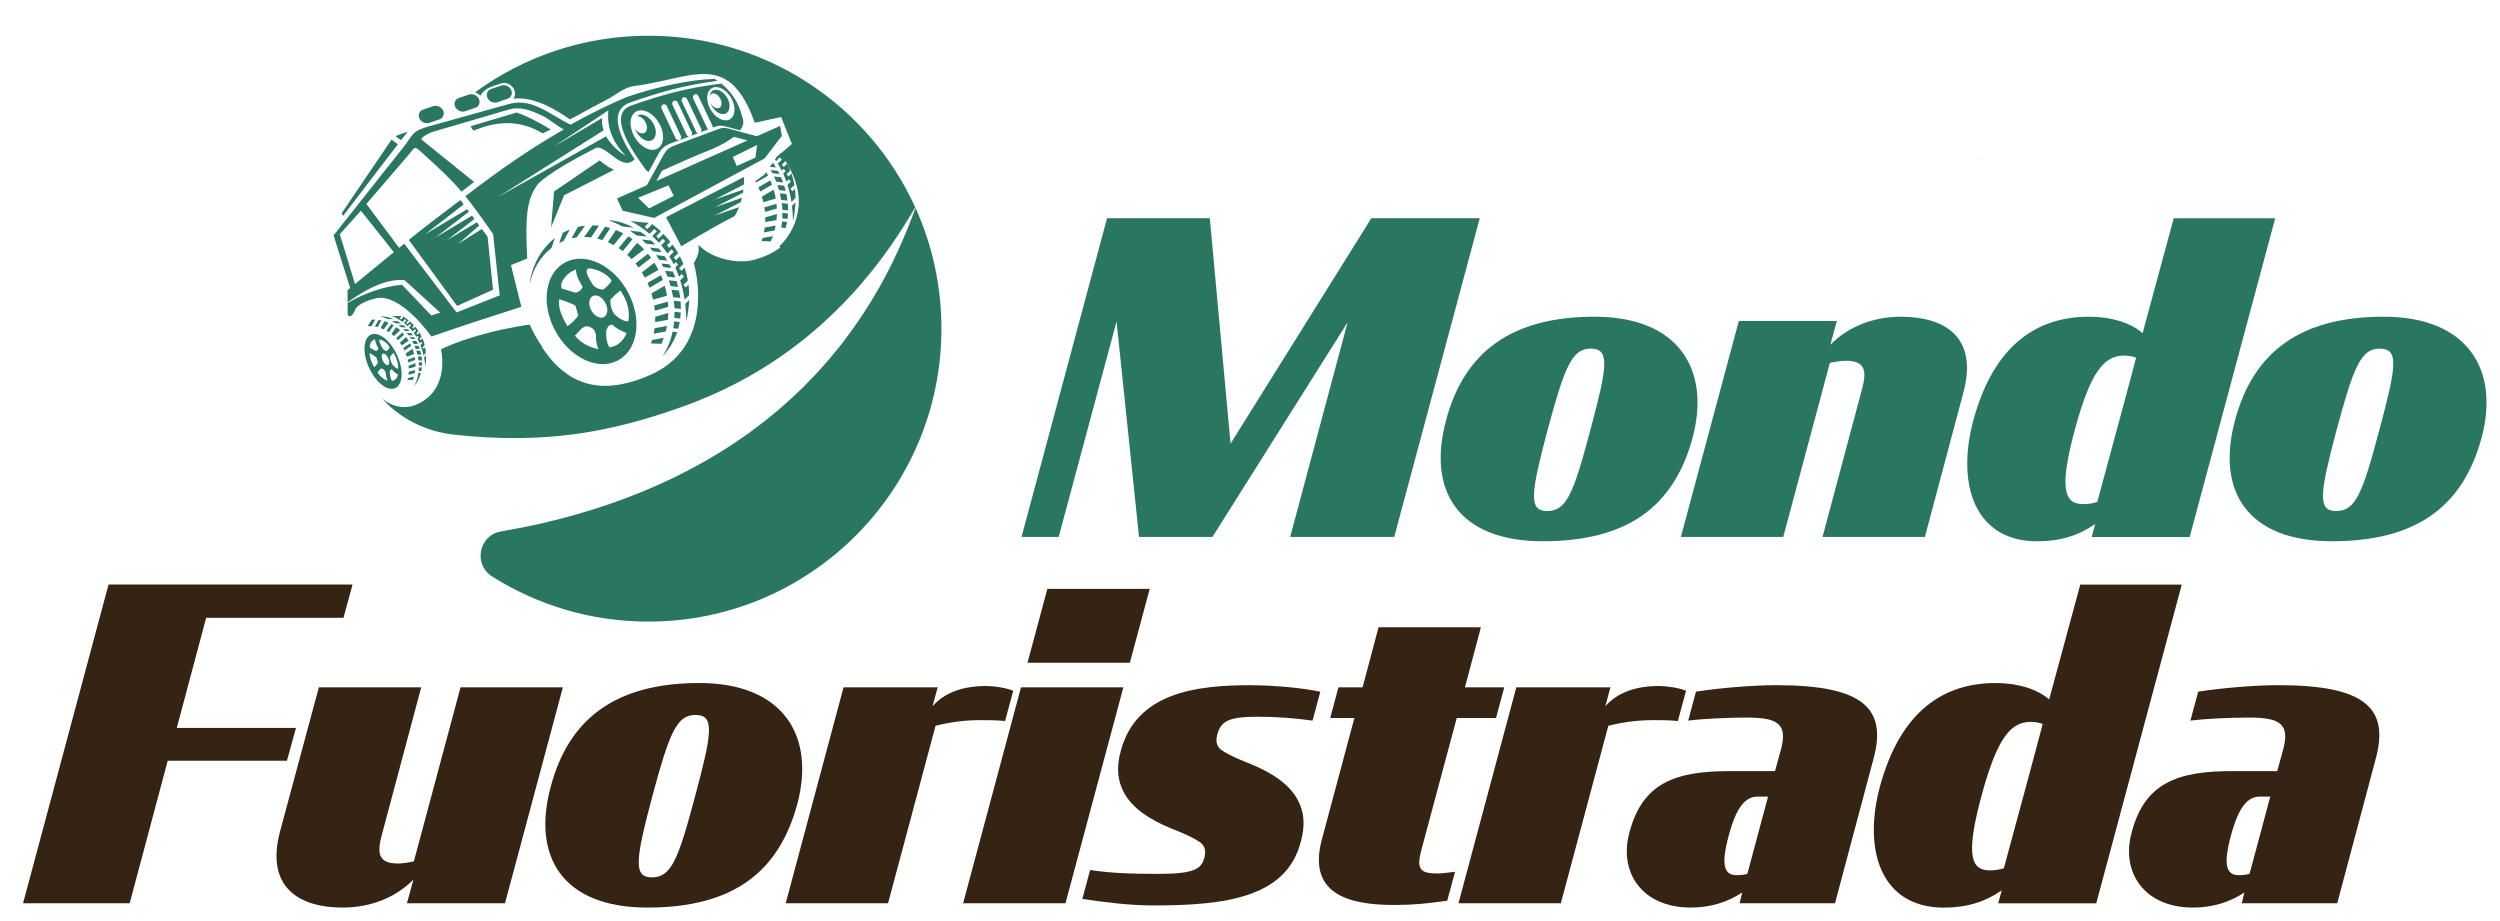
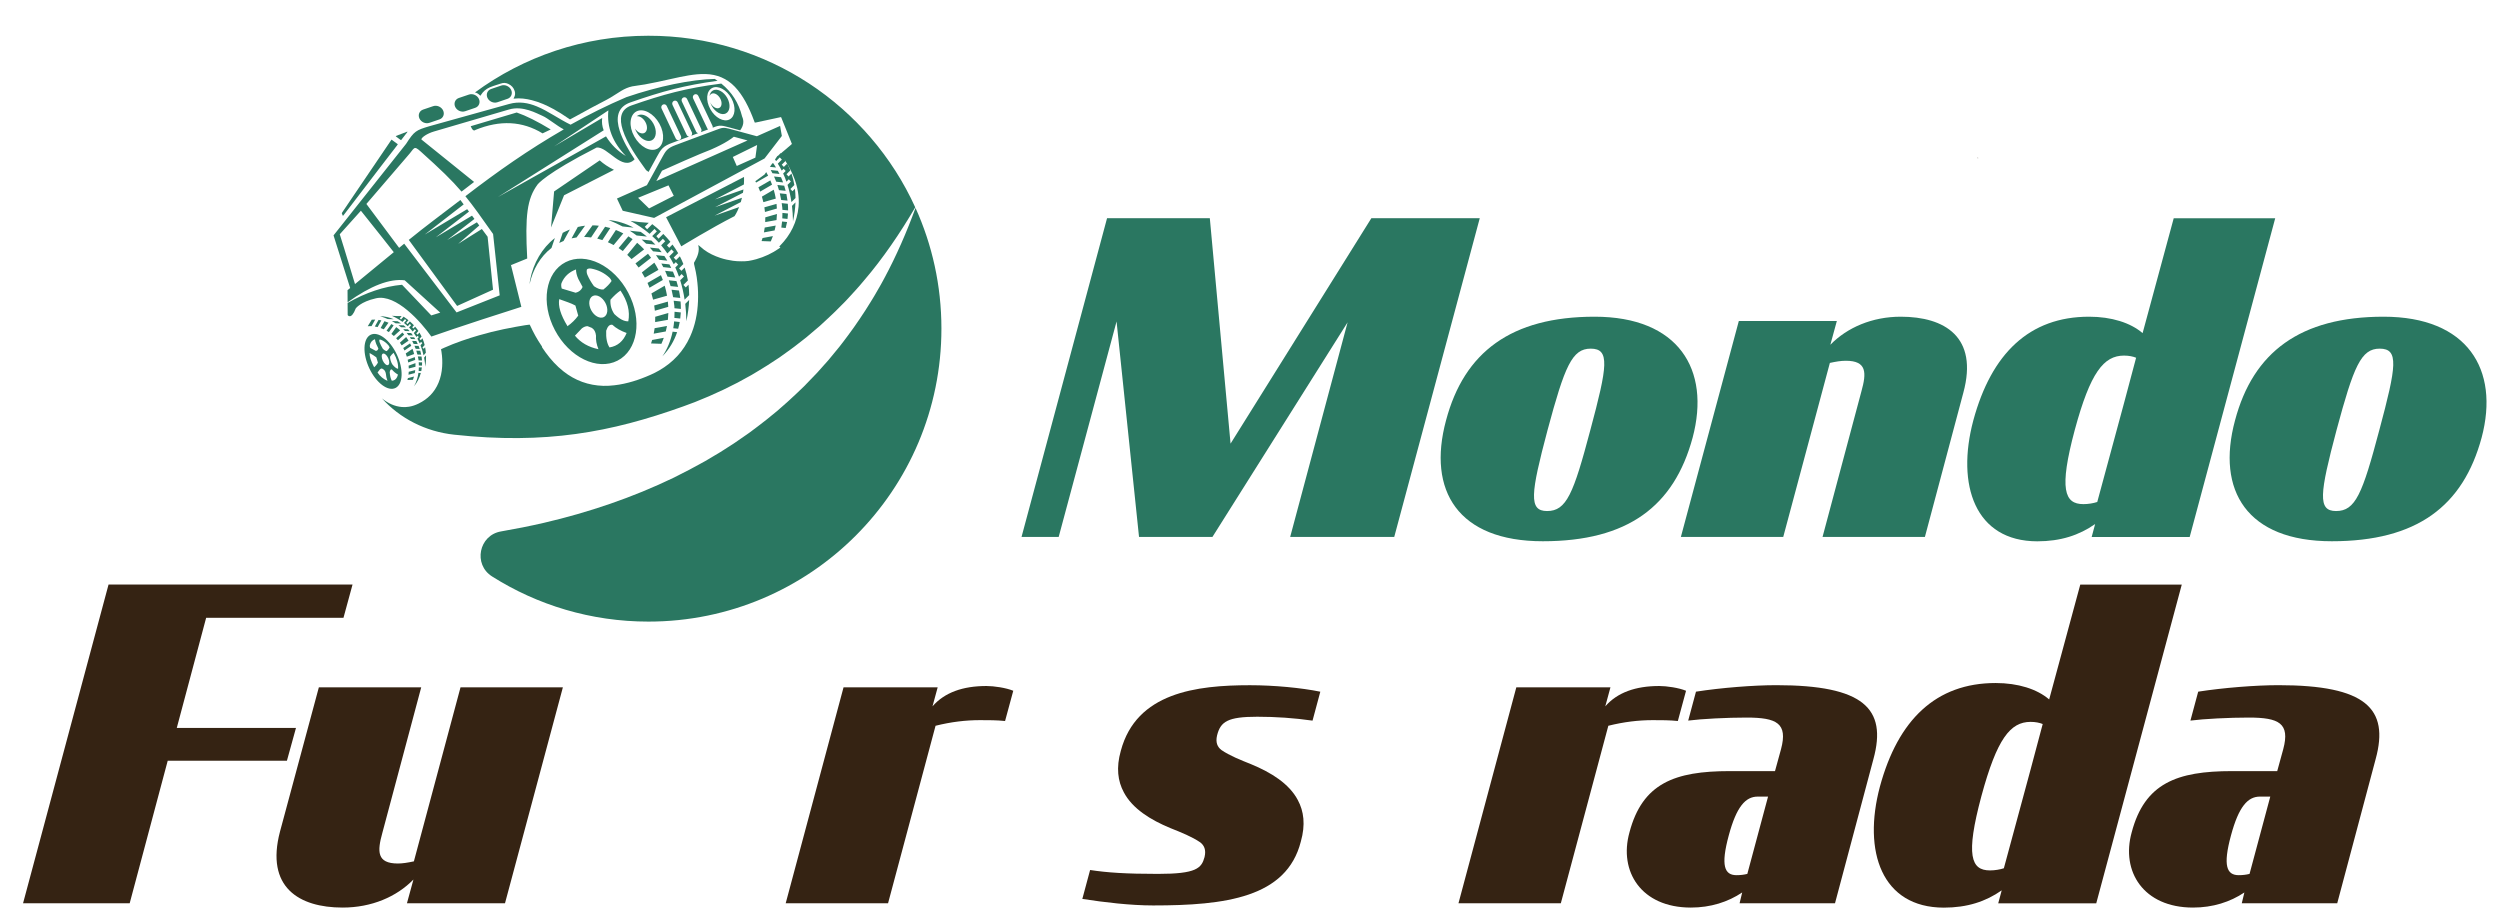
<svg xmlns="http://www.w3.org/2000/svg" xmlns:xlink="http://www.w3.org/1999/xlink" version="1.1" id="Layer_1" x="0px" y="0px" viewBox="0 0 720 265.19" style="enable-background:new 0 0 720 265.19;" xml:space="preserve">
  <style type="text/css">
	.st0{fill-rule:evenodd;clip-rule:evenodd;fill:#2A7761;}
	.st1{clip-path:url(#SVGID_00000155112102577785352010000001902184130700757640_);fill-rule:evenodd;clip-rule:evenodd;}
	.st2{fill-rule:evenodd;clip-rule:evenodd;fill:#FFFFFF;}
	.st3{fill-rule:evenodd;clip-rule:evenodd;}
	.st4{fill:#FFFFFF;}
	.st5{fill-rule:evenodd;clip-rule:evenodd;fill:#524898;}
	.st6{fill-rule:evenodd;clip-rule:evenodd;fill:#222037;}
	.st7{fill:#322314;}
	
		.st8{clip-path:url(#SVGID_00000163069856311007776920000003691979795995851168_);fill-rule:evenodd;clip-rule:evenodd;fill:#FFFFFF;}
	.st9{fill-rule:evenodd;clip-rule:evenodd;fill:#040506;}
	
		.st10{clip-path:url(#SVGID_00000155129183685306238270000015685053983139548602_);fill-rule:evenodd;clip-rule:evenodd;fill:#FFFFFF;}
	
		.st11{clip-path:url(#SVGID_00000173841698481754311690000004383246340368930234_);fill-rule:evenodd;clip-rule:evenodd;fill:#FFFFFF;}
	
		.st12{clip-path:url(#SVGID_00000013160688907519284360000001508484226596323473_);fill-rule:evenodd;clip-rule:evenodd;fill:#FFFFFF;}
	
		.st13{clip-path:url(#SVGID_00000013895966084167054640000009655419515735314102_);fill-rule:evenodd;clip-rule:evenodd;fill:#FFFFFF;}
	
		.st14{clip-path:url(#SVGID_00000050620704144452748660000000048624397443245972_);fill-rule:evenodd;clip-rule:evenodd;fill:#FFFFFF;}
	.st15{fill-rule:evenodd;clip-rule:evenodd;fill:#482D1E;}
	
		.st16{clip-path:url(#SVGID_00000018927564144903340370000010006416805597396874_);fill-rule:evenodd;clip-rule:evenodd;fill:#FFFFFF;}
	.st17{fill:#2A7761;}
	.st18{fill:#352313;}
	.st19{fill:#2B1D11;}
	
		.st20{clip-path:url(#SVGID_00000143598915266313973300000005250516413686929053_);fill-rule:evenodd;clip-rule:evenodd;fill:#FFFFFF;}
</style>
  <g>
    <path class="st0" d="M271.13,94.63c0,46.61-37.78,84.39-84.39,84.39c-16.56,0-32-4.77-45.03-13.01   c-5.48-3.46-3.81-11.87,2.58-12.96c4.13-0.71,8.25-1.53,12.34-2.47c12.88-3,25.54-7.28,37.45-13.03c2.84-1.4,6.22-3.17,8.99-4.74   c1.34-0.81,3.03-1.77,4.36-2.59c1.23-0.8,3.05-1.92,4.26-2.74c1.37-0.96,2.79-1.92,4.15-2.88c1.08-0.81,3.82-2.84,4.81-3.66   c0.78-0.64,2.34-1.9,3.12-2.54c0.75-0.66,2.26-1.98,3.02-2.65c1.24-1.08,3.52-3.29,4.74-4.45c1.18-1.23,2.64-2.7,3.8-3.94   c0.95-1.06,2.36-2.65,3.3-3.7c0.51-0.59,2.56-3.15,3.14-3.82c0.74-0.9,1.66-2.19,2.39-3.14c1.08-1.39,2.42-3.36,3.41-4.81   c0.83-1.15,2.39-3.66,3.18-4.93c0.71-1.09,1.34-2.23,1.99-3.35c0.53-0.95,1.44-2.44,1.9-3.39c3.5-6.5,6.52-13.43,9.03-20.34   C268.46,70.47,271.13,82.24,271.13,94.63z" />
    <g>
      <defs>
        <path id="SVGID_00000176748227046346449590000003786844030202566578_" d="M235.73,53.79l-3.39,7.96     c-3.41,8.02-11.2,13.31-19.92,13.52l-12.5,0.29c0,0,7.01,23.68-12.54,32.24c-12.42,5.44-25.53,5.68-34.71-14.5     c-15.96,2.26-25.6,7.12-25.6,7.12s2.85,11.63-6.94,15.88c-7.3,3.17-14.02-3.84-16.53-12.09c-2.53-8.31-13.53-25.89-13.53-25.89     l1.43-28.48l25.19-25.1l58.15-19.76l46.91,10.66l8.1,26l-2.4,2.36L235.73,53.79z" />
      </defs>
      <clipPath id="SVGID_00000032619865806433369910000005106644218969262771_">
        <use xlink:href="#SVGID_00000176748227046346449590000003786844030202566578_" style="overflow:visible;" />
      </clipPath>
    </g>
    <path class="st0" d="M168.5,65c-0.7,0.08-1.4,0.2-2.09,0.37l-1.8,3.28c0.48-0.11,0.96-0.2,1.44-0.27L168.5,65z M172.47,65.01   c-0.61-0.07-1.22-0.11-1.83-0.11l-2.42,3.35c0.67,0,1.34,0.05,2.01,0.14L172.47,65.01z M175.76,65.68   c-0.49-0.15-0.99-0.27-1.49-0.38L172,68.71c0.5,0.12,0.99,0.26,1.48,0.43L175.76,65.68z M179.51,67.22   c-0.7-0.37-1.41-0.69-2.13-0.98l-2.31,3.52c0.56,0.24,1.11,0.52,1.65,0.82L179.51,67.22z M182.19,68.88   c-0.4-0.29-0.8-0.56-1.21-0.82l-2.82,3.39c0.41,0.27,0.81,0.56,1.2,0.86L182.19,68.88z M185.51,71.82   c-0.64-0.68-1.31-1.32-2.01-1.9l-2.86,3.48c0.43,0.39,0.85,0.8,1.25,1.22L185.51,71.82z M187.51,74.24   c-0.29-0.4-0.58-0.78-0.89-1.16l-3.61,2.79c0.31,0.38,0.61,0.77,0.91,1.18L187.51,74.24z M189.63,77.72   c-0.36-0.72-0.76-1.41-1.18-2.07l-3.6,2.81c0.31,0.49,0.6,0.99,0.87,1.51L189.63,77.72z M190.9,80.63   c-0.17-0.46-0.35-0.92-0.55-1.38l-3.87,2.23c0.21,0.46,0.4,0.93,0.58,1.39L190.9,80.63z M192.11,85.16   c-0.17-0.96-0.39-1.92-0.67-2.88l-3.83,2.23c0.18,0.6,0.34,1.19,0.48,1.79L192.11,85.16z M192.46,88.37c-0.02-0.5-0.06-1-0.11-1.51   l-3.94,1.12c0.08,0.5,0.14,1.01,0.19,1.51L192.46,88.37z M192.35,92.11c0.07-0.65,0.11-1.31,0.13-1.97l-3.78,1.09   c0.01,0.52,0,1.03-0.02,1.53L192.35,92.11z M191.74,95.46c0.13-0.52,0.25-1.04,0.35-1.58l-3.56,0.64   c-0.07,0.53-0.15,1.06-0.26,1.58L191.74,95.46z M190.48,99.02c0.25-0.56,0.49-1.14,0.69-1.73l-3.35,0.62   c-0.1,0.34-0.21,0.67-0.32,1L190.48,99.02z M159.8,68.56c-3.71,2.89-6.17,7.19-7.13,12.03c-0.07,0.42-0.12,0.85-0.16,1.27   c0.93-4.23,3.09-7.95,6.32-10.45L159.8,68.56z M193.71,95.52c-0.56,2.67-1.54,5.04-2.95,7.11c2-2.06,3.39-4.43,4.25-6.97   L193.71,95.52z M194.15,92.56c-0.06,0.67-0.14,1.33-0.25,1.97l1.41,0.15c0.18-0.64,0.33-1.29,0.45-1.94L194.15,92.56z    M194.27,89.79c0,0.6-0.01,1.19-0.05,1.77l1.69,0.18c0.08-0.58,0.13-1.17,0.16-1.76L194.27,89.79z M194.02,86.61   c0.08,0.51,0.14,1.03,0.2,1.56c0.01,0.2,0.02,0.4,0.02,0.6l1.85,0.2c0-0.72-0.02-1.43-0.09-2.15L194.02,86.61z M193.41,83.44   c0.17,0.7,0.32,1.42,0.45,2.15l2.05,0.22c-0.09-0.71-0.21-1.43-0.36-2.14L193.41,83.44z M192.62,80.73   c0.19,0.55,0.36,1.1,0.51,1.67l2.17,0.23c-0.14-0.56-0.3-1.12-0.48-1.67L192.62,80.73z M191.54,77.99   c0.25,0.55,0.49,1.11,0.71,1.69l2.23,0.24c-0.21-0.57-0.43-1.13-0.67-1.69L191.54,77.99z M190.47,75.9   c0.19,0.34,0.38,0.68,0.55,1.03l2.29,0.24c-0.17-0.35-0.34-0.69-0.52-1.03L190.47,75.9z M188.92,73.48   c0.32,0.44,0.62,0.89,0.91,1.34l2.35,0.25c-0.27-0.45-0.55-0.9-0.84-1.34L188.92,73.48z M187.16,71.3   c0.32,0.35,0.62,0.71,0.92,1.08l2.48,0.26c-0.27-0.36-0.55-0.72-0.83-1.07L187.16,71.3z M184.79,68.98c0.45,0.39,0.88,0.79,1.3,1.2   l2.67,0.28c-0.38-0.41-0.76-0.8-1.16-1.18L184.79,68.98z M181.38,66.45c0.68,0.44,1.34,0.89,1.97,1.37l2.96,0.31   c-0.58-0.48-1.18-0.93-1.79-1.35L181.38,66.45z M175.23,63.36c1.43,0.56,2.78,1.18,4.05,1.86l3.21,0.34   C180.24,64.37,177.81,63.6,175.23,63.36z M197.35,87.51c0.19,1.6,0.3,3.27,0.32,5c0.46-2.12,0.73-4.16,0.81-6.13L197.35,87.51z    M186.84,64.17c-1.76-0.1-3.52-0.28-5.27-0.55c2.03,1.09,3.87,2.33,5.52,3.72l1.41-1.41l0.67,0.72l-1.34,1.34   c0.68,0.61,1.32,1.25,1.93,1.92l1.15-1.15l0.67,0.72l-1.17,1.17c0.64,0.75,1.24,1.53,1.79,2.35l1.19-1.19l0.67,0.72l-1.31,1.31   c0.46,0.73,0.88,1.48,1.28,2.26l0.6-0.6l0.67,0.72l-0.82,0.82c0.39,0.85,0.75,1.73,1.07,2.64l0.76-0.76l0.67,0.72l-1.09,1.08   c0.56,1.76,0.98,3.62,1.27,5.58l1.32-1.31c-0.01-1.02-0.07-2.02-0.19-3l-0.8,0.79l-0.67-0.72l1.29-1.29   c-0.22-1.28-0.53-2.51-0.93-3.71l-0.94,0.94l-0.67-0.72l1.24-1.24c-0.3-0.76-0.63-1.5-1.01-2.23l-1.1,1.09l-0.67-0.72l1.28-1.27   c-0.49-0.85-1.03-1.68-1.63-2.48l-0.94,0.94l-0.67-0.72l1.01-1c-0.63-0.78-1.31-1.54-2.05-2.28l-1.37,1.36L189.02,68l1.33-1.33   c-0.78-0.73-1.61-1.44-2.5-2.12l-1.48,1.48l-0.67-0.72L186.84,64.17z M108.06,92.05c-0.33-0.01-0.65-0.01-0.98,0.01l-1.16,1.88   c0.36-0.03,0.72-0.03,1.08-0.01L108.06,92.05z M109.83,92.27c-0.27-0.06-0.54-0.1-0.8-0.14l-1.08,1.9c0.27,0.04,0.54,0.1,0.8,0.17   L109.83,92.27z M111.89,92.94c-0.38-0.17-0.77-0.31-1.17-0.43l-1.1,1.96c0.31,0.11,0.61,0.23,0.91,0.37L111.89,92.94z    M113.37,93.72c-0.22-0.14-0.45-0.27-0.67-0.39l-1.37,1.91c0.23,0.13,0.45,0.26,0.67,0.41L113.37,93.72z M115.25,95.14   c-0.37-0.34-0.75-0.65-1.14-0.93l-1.39,1.96c0.24,0.19,0.48,0.39,0.71,0.6L115.25,95.14z M116.41,96.35   c-0.17-0.2-0.34-0.39-0.52-0.58l-1.81,1.63c0.18,0.19,0.36,0.38,0.53,0.59L116.41,96.35z M117.67,98.11   c-0.22-0.37-0.46-0.72-0.7-1.05l-1.8,1.64c0.18,0.25,0.35,0.5,0.52,0.77L117.67,98.11z M118.45,99.6   c-0.11-0.24-0.22-0.48-0.35-0.71l-1.97,1.34c0.13,0.24,0.25,0.48,0.36,0.72L118.45,99.6z M119.27,101.96   c-0.13-0.5-0.28-1.01-0.47-1.5l-1.95,1.34c0.12,0.31,0.23,0.62,0.32,0.93L119.27,101.96z M119.58,103.65   c-0.03-0.27-0.07-0.53-0.12-0.8l-2.05,0.75c0.06,0.26,0.11,0.53,0.16,0.79L119.58,103.65z M119.66,105.63   c0.01-0.35,0.01-0.7-0.01-1.05l-1.97,0.73c0.02,0.27,0.04,0.55,0.05,0.82L119.66,105.63z M119.46,107.44   c0.05-0.28,0.09-0.56,0.13-0.85l-1.87,0.48c-0.02,0.29-0.04,0.57-0.08,0.85L119.46,107.44z M118.93,109.38   c0.11-0.31,0.21-0.62,0.3-0.94l-1.76,0.46c-0.04,0.18-0.08,0.36-0.13,0.54L118.93,109.38z M120.51,107.39   c-0.2,1.44-0.63,2.74-1.3,3.89c0.98-1.17,1.63-2.49,1.99-3.87L120.51,107.39z M120.63,105.8c-0.01,0.36-0.03,0.71-0.06,1.05   l0.76,0.02c0.07-0.35,0.13-0.7,0.16-1.05L120.63,105.8z M120.59,104.33c0.02,0.32,0.04,0.63,0.04,0.94l0.91,0.03   c0.02-0.31,0.02-0.62,0.02-0.94L120.59,104.33z M120.34,102.65c0.06,0.27,0.12,0.54,0.17,0.82c0.01,0.11,0.02,0.21,0.04,0.32   l0.99,0.03c-0.03-0.38-0.07-0.76-0.13-1.14L120.34,102.65z M119.89,100.99c0.12,0.36,0.22,0.74,0.32,1.12l1.1,0.03   c-0.07-0.38-0.17-0.75-0.27-1.12L119.89,100.99z M119.37,99.59c0.12,0.28,0.23,0.57,0.34,0.87l1.16,0.03   c-0.1-0.29-0.2-0.58-0.32-0.87L119.37,99.59z M118.69,98.18c0.15,0.28,0.3,0.57,0.44,0.87l1.19,0.04   c-0.13-0.29-0.27-0.58-0.42-0.87L118.69,98.18z M118.04,97.11c0.11,0.17,0.23,0.35,0.33,0.52l1.22,0.04   c-0.1-0.18-0.21-0.35-0.32-0.52L118.04,97.11z M117.12,95.88c0.18,0.22,0.36,0.45,0.53,0.68l1.26,0.04   c-0.16-0.23-0.33-0.46-0.5-0.68L117.12,95.88z M116.11,94.8c0.18,0.17,0.36,0.35,0.53,0.53l1.33,0.04   c-0.16-0.18-0.32-0.36-0.48-0.53L116.11,94.8z M114.76,93.66c0.25,0.19,0.5,0.38,0.74,0.58l1.43,0.04c-0.22-0.2-0.44-0.4-0.66-0.58   L114.76,93.66z M112.85,92.46c0.38,0.2,0.75,0.42,1.1,0.65l1.58,0.05c-0.33-0.23-0.66-0.45-1-0.64L112.85,92.46z M109.46,91.06   c0.78,0.24,1.52,0.52,2.23,0.83l1.72,0.05C112.17,91.4,110.84,91.09,109.46,91.06z M122.14,102.99c0.16,0.84,0.28,1.72,0.36,2.64   c0.17-1.14,0.23-2.24,0.2-3.29L122.14,102.99z M115.67,91.03c-0.94,0.02-1.88-0.01-2.82-0.08c1.12,0.5,2.15,1.08,3.08,1.75l0.7-0.8   l0.38,0.35l-0.66,0.76c0.38,0.3,0.75,0.61,1.1,0.94l0.57-0.66l0.38,0.35l-0.58,0.67c0.37,0.37,0.72,0.76,1.04,1.17l0.59-0.68   l0.38,0.35l-0.65,0.75c0.27,0.37,0.53,0.75,0.76,1.15l0.3-0.34l0.38,0.35l-0.41,0.47c0.24,0.44,0.47,0.89,0.67,1.36l0.38-0.43   l0.38,0.35l-0.54,0.62c0.36,0.91,0.66,1.88,0.89,2.91l0.65-0.75c-0.04-0.54-0.11-1.07-0.21-1.59l-0.39,0.45l-0.38-0.35l0.64-0.74   c-0.16-0.67-0.37-1.31-0.64-1.93l-0.47,0.54l-0.38-0.35l0.61-0.71c-0.19-0.39-0.39-0.77-0.62-1.14l-0.54,0.62l-0.38-0.35l0.63-0.73   c-0.29-0.43-0.61-0.85-0.96-1.25l-0.46,0.54l-0.38-0.35l0.5-0.57c-0.36-0.39-0.75-0.76-1.17-1.13l-0.68,0.78l-0.38-0.35l0.66-0.76   c-0.44-0.36-0.91-0.7-1.41-1.03l-0.73,0.84l-0.38-0.35L115.67,91.03z M221.22,50.59c-0.18-0.35-0.36-0.69-0.55-1.02l-0.48,0.69   l-2.65,1.93c0.07,0.13,0.14,0.26,0.21,0.39L221.22,50.59z M222.35,53.18c-0.15-0.41-0.31-0.82-0.49-1.23l-3.44,1.99   c0.18,0.41,0.36,0.82,0.51,1.24L222.35,53.18z M223.43,57.2c-0.15-0.86-0.35-1.71-0.6-2.56l-3.4,1.99c0.16,0.53,0.3,1.06,0.42,1.59   L223.43,57.2z M223.74,60.06c-0.02-0.45-0.05-0.89-0.1-1.34l-3.5,0.99c0.07,0.45,0.12,0.9,0.17,1.34L223.74,60.06z M223.64,63.38   c0.06-0.58,0.1-1.16,0.12-1.75l-3.36,0.97c0.01,0.46,0,0.91-0.02,1.36L223.64,63.38z M223.09,66.36c0.12-0.46,0.22-0.93,0.31-1.4   l-3.16,0.57c-0.06,0.47-0.14,0.94-0.23,1.4L223.09,66.36z M221.98,69.53c0.23-0.5,0.43-1.01,0.62-1.53l-2.98,0.55   c-0.09,0.3-0.18,0.59-0.29,0.88L221.98,69.53z M225.24,63.79c-0.05,0.6-0.13,1.18-0.22,1.75l1.26,0.13   c0.16-0.57,0.29-1.15,0.4-1.73L225.24,63.79z M225.34,61.32c0,0.53-0.01,1.06-0.04,1.57l1.5,0.16c0.07-0.52,0.11-1.04,0.14-1.56   L225.34,61.32z M225.13,58.5c0.07,0.46,0.13,0.92,0.18,1.39c0.01,0.18,0.02,0.36,0.02,0.54l1.64,0.17c0-0.64-0.02-1.27-0.08-1.91   L225.13,58.5z M224.58,55.68c0.15,0.62,0.28,1.26,0.4,1.91l1.82,0.19c-0.08-0.63-0.19-1.27-0.32-1.9L224.58,55.68z M223.88,53.27   c0.16,0.49,0.32,0.98,0.46,1.49l1.93,0.2c-0.13-0.5-0.27-0.99-0.42-1.48L223.88,53.27z M222.92,50.83c0.22,0.49,0.43,0.99,0.63,1.5   l1.98,0.21c-0.18-0.51-0.38-1.01-0.6-1.5L222.92,50.83z M221.97,48.97c0.17,0.3,0.33,0.61,0.49,0.92l2.03,0.21   c-0.15-0.31-0.3-0.61-0.47-0.91L221.97,48.97z M221.73,48.05l1.76,0.19c-0.24-0.4-0.49-0.8-0.75-1.19l-0.29-0.03L221.73,48.05z    M228.09,59.29c0.17,1.42,0.26,2.91,0.29,4.44c0.41-1.88,0.65-3.7,0.72-5.45L228.09,59.29z M223.2,45.93   c0.11,0.15,0.21,0.3,0.32,0.46l1.06-1.06l0.6,0.64l-1.17,1.16c0.41,0.65,0.78,1.32,1.13,2l0.54-0.53l0.6,0.64l-0.73,0.73   c0.35,0.76,0.67,1.54,0.95,2.35l0.68-0.68l0.6,0.64l-0.97,0.96c0.49,1.56,0.87,3.22,1.13,4.96l1.17-1.17   c-0.01-0.91-0.06-1.8-0.17-2.67l-0.71,0.71l-0.6-0.64l1.15-1.15c-0.19-1.13-0.47-2.23-0.83-3.3l-0.84,0.84l-0.6-0.64l1.1-1.1   c-0.26-0.67-0.56-1.33-0.89-1.98l-0.97,0.97l-0.6-0.64l1.14-1.13c-0.43-0.75-0.91-1.49-1.45-2.2l-0.84,0.83l-0.07-0.08L223.2,45.93   z M183.31,32.08c-2,1.02-2.29,4.26-0.64,7.23c1.65,2.97,4.6,4.56,6.6,3.54c2-1.02,2.29-4.26,0.64-7.23   C188.26,32.65,185.31,31.06,183.31,32.08z M205.1,25.34c-1.68,0.86-1.92,3.58-0.54,6.08c1.38,2.5,3.87,3.84,5.55,2.98   c1.68-0.86,1.92-3.58,0.54-6.08C209.26,25.81,206.78,24.48,205.1,25.34z M205.37,26.03c-0.6,0.31-0.95,0.94-1.04,1.72   c0.1-0.34,0.29-0.6,0.58-0.75c0.76-0.39,1.87,0.21,2.5,1.34c0.62,1.12,0.51,2.35-0.24,2.73c-0.76,0.39-1.87-0.21-2.5-1.34   c-0.05-0.1-0.1-0.19-0.14-0.29c0.11,0.35,0.26,0.7,0.45,1.05c1.02,1.84,2.84,2.81,4.07,2.18c1.23-0.63,1.41-2.63,0.4-4.46   C208.43,26.37,206.6,25.4,205.37,26.03z M183.76,33.21c-0.14,0.07-0.27,0.16-0.39,0.27c0.83-0.13,1.88,0.54,2.5,1.66   c0.72,1.29,0.59,2.7-0.28,3.15c-0.81,0.41-1.97-0.15-2.7-1.26c0.11,0.34,0.26,0.68,0.45,1.01c1.1,1.98,3.07,3.04,4.4,2.36   c1.33-0.68,1.52-2.84,0.43-4.82C187.06,33.59,185.09,32.53,183.76,33.21z M190.91,30.12L190.91,30.12   c-0.41,0.21-0.58,0.72-0.38,1.14l4.09,8.65c0.2,0.42,0.69,0.59,1.1,0.38c0.41-0.21,0.58-0.72,0.38-1.14l-4.09-8.65   C191.82,30.09,191.32,29.91,190.91,30.12z M117.73,69.09c4.98-4.06,9.83-7.62,14.87-11.49l0.94,1.27l-11.21,8.68l12.22-7.31   l0.52,0.7l-9.55,7.4l10.42-6.23l0.7,0.94l-7.86,6.09l8.57-5.12l0.68,0.92l-6.08,5.29l6.83-4.28l1.65,2.23c0,0,0.52,5.08,1.56,15.25   c0,0-3.45,1.56-10.34,4.68L117.73,69.09z M213.73,33.56c0.61,1.32,0.42,2.64-0.56,3.98l-3.49-0.94c-0.81-0.22-1.72-0.48-2.57-0.38   c-0.63,0.07-1.26,0.32-1.85,0.55c0.03-0.18,0.01-0.36-0.07-0.53l-4.09-8.65c-0.2-0.42-0.69-0.59-1.1-0.38   c-0.41,0.21-0.58,0.72-0.38,1.14l4.09,8.65c0.05,0.11,0.13,0.2,0.21,0.28l-2.09,0.78c0.21-0.25,0.27-0.62,0.12-0.93l-4.09-8.65   c-0.2-0.42-0.69-0.59-1.1-0.38c-0.41,0.21-0.58,0.72-0.38,1.14l4.09,8.65c0.12,0.25,0.35,0.42,0.6,0.46l-2.01,0.75   c0.26-0.25,0.35-0.66,0.19-1l-4.09-8.65c-0.2-0.42-0.69-0.59-1.1-0.38c-0.41,0.21-0.58,0.72-0.38,1.14l4.09,8.65   c0.13,0.28,0.4,0.45,0.69,0.47l-4.98,1.86c-0.95,0.35-1.89,0.76-2.64,1.49c-0.69,0.67-1.16,1.57-1.62,2.41l-2.43,4.43   c-0.22-0.13-0.46-0.3-0.71-0.51c-2.46-3.43-5.44-7.56-6.74-11.62c-0.99-3.11-0.74-5.88,2.51-7.01c4.56-1.59,8.45-2.83,12.51-3.85   c4.02-1.01,8.21-1.79,13.37-2.46C210.77,26.51,212.77,29.67,213.73,33.56z M113.41,72.63c-3.73,3.07-7.45,6.14-11.17,9.18   c-2.74-9-4-13.23-4.39-14.34l6.09-6.78C109.14,67.14,111.95,70.81,113.41,72.63z M191.83,62.56l22.45-11.6   c0.02,0.76,0,1.48-0.04,2.17l-8.33,4.31l8.2-2.87c-0.04,0.33-0.08,0.64-0.14,0.95l-8.02,4.15l7.73-2.71   c-0.1,0.44-0.21,0.85-0.33,1.24l-7.55,3.91l7.06-2.47c-0.67,1.72-1.32,2.61-1.32,2.61c-6.81,3.47-15.33,8.7-15.33,8.7L191.83,62.56   z M192.53,53.38l-8.76,3.59l3.16,3.06l7.12-3.63L192.53,53.38z M211.05,45.21l7-3.45l-0.5,3.64l-5.36,2.4L211.05,45.21z    M162.37,37.26c-10.34,5.99-18.91,12-28.34,19.25c2.28,2.8,4.54,6,7.98,10.88c1.27,11.78,1.9,17.67,1.9,17.67   c-8.28,3.28-12.42,4.92-12.42,4.92l-15.08-19.8c-0.49,0.4-0.98,0.8-1.46,1.2l-9.43-12.64l11.92-13.88   c1.98-2.17,1.63-3.11,3.71-1.23c5.74,5.16,8.91,8.21,11.77,11.55l3.62-2.78l-15.19-12.24c0-0.56,1.65-1.71,3.63-2.29l21.62-6.34   c4.02-1.18,7.97,1.14,9.64,1.84C157.72,33.99,160.49,36.32,162.37,37.26z M135.07,27.23l-2.92,0.99c-1.07,0.36-1.54,1.52-1.05,2.57   c0.5,1.05,1.78,1.61,2.85,1.25l2.92-0.99c1.07-0.36,1.54-1.52,1.05-2.57C137.43,27.43,136.15,26.87,135.07,27.23z M144.36,24.64   l-2.92,0.99c-1.07,0.36-1.54,1.52-1.05,2.57c0.5,1.05,1.78,1.61,2.85,1.25l2.92-0.99c1.07-0.36,1.54-1.52,1.05-2.57   C146.71,24.84,145.43,24.28,144.36,24.64z M124.77,30.57l-2.92,0.99c-1.07,0.36-1.54,1.52-1.05,2.57l0,0   c0.5,1.05,1.78,1.61,2.85,1.25l2.92-0.99c1.07-0.36,1.54-1.52,1.05-2.57C127.13,30.77,125.84,30.21,124.77,30.57z M136.93,37.42   c-0.46,0.38-0.92,0.03-1.37-1.07c0,0,4.42-1.32,13.25-3.95c2.72,0.94,5.98,2.57,9.8,4.89c-1.57,0.75-2.35,1.12-2.35,1.12   C150.42,34.85,143.98,34.52,136.93,37.42z M189.02,52.14l1.64-2.98c0.5-0.22,1.07-0.48,1.73-0.78c2.96-1.33,6.66-2.97,9.26-4.05   c4.41-1.66,7.64-3.31,9.7-4.95l3.94,1.07L189.02,52.14z M217.98,39.24l-7.48-2.03c-0.26-0.07-0.51-0.14-0.77-0.2   c-0.2-0.05-0.41-0.09-0.62-0.13c-0.33-0.05-0.65-0.08-0.98-0.04c-0.26,0.03-0.52,0.1-0.78,0.18c-0.33,0.1-0.65,0.23-0.97,0.35   c-0.14,0.05-0.29,0.11-0.43,0.16l-11.33,4.23c-0.27,0.1-0.53,0.2-0.8,0.32c-0.22,0.1-0.44,0.2-0.65,0.32c-0.36,0.2-0.7,0.44-1,0.73   c-0.03,0.03-0.06,0.06-0.09,0.09c-0.27,0.28-0.5,0.59-0.7,0.92c-0.12,0.19-0.23,0.38-0.34,0.58c-0.13,0.23-0.25,0.45-0.38,0.68   l-4.36,7.94l-8.62,3.84l1.66,3.52l9.05,2.06l31.8-17.12l4.98-6.48l-0.5-2.89L217.98,39.24z M180.25,44.92   c-2.36-1.4-4.26-3.28-5.72-5.65c0,0-10.39,5.83-31.16,17.49c0,0,10.16-6.41,30.49-19.23c-0.45-1.16-0.59-2.34-0.43-3.55   c-9.21,5.44-13.82,8.17-13.82,8.17c10.4-6.9,15.6-10.36,15.6-10.36C174.73,36.61,176.41,40.99,180.25,44.92z M172.72,46.19   c1.1,1,2.46,1.91,4.1,2.72c-9.58,4.88-14.37,7.33-14.37,7.33c-2.5,6.19-3.75,9.28-3.75,9.28c0.59-6.92,0.88-10.38,0.88-10.38   C168.34,49.17,172.72,46.19,172.72,46.19z M112.84,109.65c0.9-0.04,1.49-0.63,1.77-1.77c-0.7-0.41-1.28-0.9-1.74-1.46   c-0.31-0.12-0.52,0.12-0.63,0.75C112.3,108.22,112.5,109.04,112.84,109.65z M114.65,106.22c0.09-1.4-0.34-2.94-1.29-4.61   c-0.35,0.27-0.69,0.65-1.03,1.14c0.03,0.75,0.24,1.47,0.63,2.15C113.62,105.73,114.19,106.17,114.65,106.22z M106.51,99.4   c0.22-0.89,0.72-1.46,1.48-1.71c0.03,0.39,0.16,0.87,0.38,1.42c0.4,0.83,0.6,1.25,0.6,1.25c-0.1,0.42-0.34,0.65-0.72,0.7   c-1.1-0.58-1.65-0.88-1.65-0.88C106.51,99.85,106.47,99.59,106.51,99.4z M109.24,97.9c0.08-0.11,0.24-0.13,0.46-0.06   c0.83,0.33,1.58,0.89,2.23,1.68c0.11,0.14,0.2,0.31,0.29,0.52c-0.19,0.39-0.46,0.75-0.83,1.08c-0.31-0.02-0.69-0.24-1.12-0.66   c-0.36-0.59-0.66-1.18-0.9-1.77C109.25,98.41,109.21,98.14,109.24,97.9z M109.44,106.35c-0.35,0.46-0.59,0.77-0.71,0.93   c0.74,1.12,1.7,1.92,2.87,2.41c-0.28-0.73-0.43-1.4-0.46-2.01c-0.09-0.54-0.29-0.94-0.58-1.2c-0.34-0.22-0.51-0.33-0.51-0.33   C109.86,106.1,109.65,106.17,109.44,106.35z M110.25,101.86c-0.42,0.22-0.42,1.12,0,2.02c0.43,0.9,1.12,1.46,1.54,1.24   c0.42-0.22,0.42-1.12,0-2.02C111.36,102.2,110.67,101.65,110.25,101.86z M107.74,105.77c0.46-0.37,0.83-0.82,1.1-1.34   c-0.19-0.58-0.34-1.09-0.46-1.52c-0.27-0.22-0.56-0.42-0.88-0.61c-0.71-0.42-1.06-0.64-1.06-0.64c-0.05,0.98,0.37,2.32,1.27,4.03   L107.74,105.77z M106.71,96.43c-2.18,1.11-2.33,5.44-0.34,9.66c2,4.22,5.38,6.74,7.56,5.63c2.18-1.11,2.33-5.44,0.34-9.66   C112.27,97.84,108.89,95.32,106.71,96.43z M175.54,100.06c2.31-0.38,3.95-1.77,4.93-4.16c-1.69-0.59-3.06-1.38-4.11-2.36   c-0.77-0.15-1.36,0.42-1.78,1.71C174.49,97.36,174.81,98.96,175.54,100.06z M180.95,92.54c0.55-2.85-0.2-5.81-2.25-8.86   c-0.96,0.66-1.92,1.54-2.89,2.64c-0.1,1.51,0.27,2.88,1.11,4.12C178.44,91.9,179.78,92.6,180.95,92.54z M161.71,81.54   c0.77-1.87,2.17-3.19,4.18-3.94c-0.01,0.78,0.2,1.69,0.66,2.73c0.83,1.55,1.24,2.32,1.24,2.32c-0.36,0.87-1.03,1.43-2,1.66   c-2.68-0.81-4.02-1.21-4.02-1.21C161.6,82.46,161.58,81.94,161.71,81.54z M169.03,77.61c0.24-0.25,0.63-0.34,1.19-0.27   c2.06,0.38,3.83,1.26,5.31,2.64c0.25,0.24,0.45,0.55,0.61,0.94c-0.57,0.85-1.36,1.67-2.37,2.46c-0.8,0.06-1.7-0.26-2.71-0.96   c-0.78-1.06-1.41-2.16-1.89-3.27C168.95,78.62,168.9,78.11,169.03,77.61z M167.6,94.55c-1.01,1.05-1.69,1.76-2.02,2.12   c1.64,2,3.9,3.3,6.77,3.9c-0.56-1.37-0.79-2.67-0.7-3.91c-0.11-1.05-0.51-1.8-1.2-2.23c-0.82-0.33-1.22-0.49-1.22-0.49   C168.73,93.92,168.18,94.13,167.6,94.55z M170.71,85.25c-1.13,0.58-1.34,2.4-0.45,4.08c0.88,1.67,2.51,2.56,3.65,1.99   c1.13-0.58,1.34-2.4,0.45-4.08C173.47,85.56,171.84,84.67,170.71,85.25z M163.4,93.97c1.27-0.9,2.32-1.93,3.13-3.07   c-0.34-1.11-0.61-2.08-0.81-2.9c-0.64-0.35-1.34-0.66-2.1-0.93c-1.71-0.62-2.56-0.92-2.56-0.92c-0.36,1.99,0.41,4.56,2.33,7.7   L163.4,93.97z M162.9,75.5c-5.83,2.97-7.22,11.74-3.09,19.57c4.13,7.84,12.2,11.78,18.03,8.8c5.83-2.97,7.22-11.74,3.09-19.57   C176.81,76.46,168.73,72.52,162.9,75.5z M116.96,41.42l-20.9,26.37l4.79,15.16c-0.25,0.21-0.51,0.41-0.76,0.62l0.02,3.49   c6.64-4.77,12.13-6.88,16.45-6.33c0,0,3.41,3.1,10.23,9.31c-1.72,0.53-2.58,0.8-2.58,0.8c-5.61-5.89-8.42-8.83-8.42-8.83   c-5.18,0.48-10.41,2.23-15.68,5.24l0.02,3.5c0,0,1.02,1.5,2.32-1.92c0,0,1.33-1.92,5.86-2.93c5.81-1.3,13,6.9,15.92,11.03   c0,0,8.76-3.11,25.92-8.56l-3.05-12.27l0.1,0.24c0,0,1.55-0.63,4.64-1.89c-0.66-12.37-0.04-17.22,2.98-21.31   c0,0,2.15-3.07,17-10.64c3.19-0.4,7.35,7.06,10.95,3.38c-1.65-2.48-3.41-5.45-4.29-8.19c-1.15-3.61-0.81-6.84,3.09-8.2   c4.58-1.59,8.5-2.85,12.58-3.87c3.8-0.95,7.75-1.7,12.51-2.35c-0.26-0.18-0.53-0.36-0.81-0.54c-6.66,0.14-16.24,2.1-25.45,5.25   c-5.52,2.35-10.86,5.01-16.07,7.93c-3.34-1.61-6.43-3.91-9.71-5.26c-2.5-1.03-5.1-1.51-8-0.7l-22.99,6.41   C119.81,37.51,119.33,37.73,116.96,41.42z M162.06,67.06l-0.99,2.92c0.06-0.03,0.11-0.06,0.17-0.09c0.35-0.18,0.71-0.34,1.07-0.49   l1.81-3.31c-0.51,0.2-1.01,0.43-1.51,0.68C162.42,66.86,162.24,66.96,162.06,67.06z" />
    <g>
      <path class="st17" d="M114.58,41.55c-0.09,0.14-0.17,0.27-0.27,0.38c-1.61,2.09-3.21,4.17-4.81,6.25    c-3.47,4.53-6.93,9.06-10.39,13.59c-0.1,0.14-0.21,0.27-0.34,0.42c-0.18-0.26-0.22-0.54-0.34-0.82c0.95-1.4,1.9-2.81,2.85-4.22    c0.95-1.41,1.91-2.82,2.86-4.22c0.96-1.42,1.93-2.84,2.89-4.26c0.95-1.41,1.91-2.82,2.86-4.22c0.95-1.4,1.9-2.81,2.87-4.24    C113.4,40.66,113.97,41.1,114.58,41.55z" />
      <path class="st17" d="M117.35,37.99c-0.6,0.78-1.21,1.57-1.83,2.37c-0.22-0.07-0.37-0.24-0.55-0.36    c-0.17-0.12-0.33-0.24-0.49-0.37c-0.17-0.14-0.38-0.22-0.51-0.45c1.12-0.43,2.21-0.85,3.31-1.27    C117.31,37.94,117.33,37.96,117.35,37.99z" />
    </g>
    <path class="st0" d="M263.59,59.71c-4.36,7.44-9.21,14.6-14.8,21.13c-0.81,0.95-1.6,1.92-2.46,2.83c-1.04,1.12-2.69,3-3.84,4.09   c-1.16,1.17-2.77,2.81-4,3.9c-0.74,0.68-1.61,1.49-2.38,2.2c-0.84,0.7-3.02,2.58-3.88,3.29l-0.73,0.57l-1.45,1.13   c-1.58,1.28-3.52,2.62-5.17,3.81l-0.37,0.27c-0.13,0.09-0.25,0.17-0.38,0.25l-3.06,2c-1.39,0.91-3.25,1.97-4.67,2.84   c-1.15,0.63-2.83,1.55-3.98,2.18c-0.47,0.25-3.56,1.77-4.05,2.02c-1.36,0.63-2.75,1.25-4.11,1.87c-1.19,0.51-2.96,1.21-4.16,1.72   c-0.96,0.38-2.4,0.88-3.37,1.25c-20.79,7.45-39.58,10.97-65.91,8.13c-8.3-0.89-15.68-4.74-20.85-10.49   c0.04,0.03,0.08,0.07,0.12,0.1c1.67,1.34,3.53,2.24,5.69,2.42c0.68,0.06,1.35,0.01,2.02-0.09c0.97-0.15,1.89-0.48,2.77-0.91   c2.64-1.29,4.58-3.25,5.72-5.97c0.62-1.48,0.95-3.04,1.05-4.63c0.09-1.42,0.04-2.84-0.18-4.24c-0.04-0.26-0.09-0.52-0.14-0.81   c0.32-0.15,0.62-0.29,0.92-0.42c3.25-1.45,6.62-2.59,10.03-3.58c2.34-0.68,4.71-1.27,7.09-1.77c1.2-0.26,2.41-0.47,3.61-0.7   c0.85-0.16,1.7-0.3,2.56-0.44c0.43-0.07,0.87-0.12,1.27-0.17c0.05,0.03,0.07,0.04,0.08,0.05c0.05,0.08,0.09,0.16,0.13,0.25   c0.92,2.03,2,3.97,3.25,5.8c0.04,0.07,0.12,0.13,0.12,0.2c0,0.28,0.2,0.45,0.33,0.66c0.22,0.34,0.46,0.68,0.7,1.01   c1.49,2.05,3.17,3.92,5.17,5.49c3.36,2.65,7.19,4.04,11.47,4.17c1.06,0.03,2.11-0.04,3.16-0.16c0.94-0.1,1.87-0.26,2.79-0.46   c1.77-0.38,3.5-0.91,5.19-1.55c1.71-0.65,3.39-1.36,4.97-2.28c3.98-2.3,6.98-5.51,8.88-9.7c1.47-3.23,2.13-6.65,2.28-10.17   c0.07-1.8,0.03-3.59-0.17-5.38c-0.11-1.05-0.24-2.1-0.46-3.13c-0.15-0.74-0.31-1.48-0.49-2.21c-0.06-0.24-0.05-0.46,0.11-0.67   c0.06-0.07,0.1-0.16,0.15-0.24c0.38-0.69,0.71-1.4,0.91-2.17c0.19-0.74,0.25-1.49,0.06-2.24c-0.01-0.05-0.04-0.12,0.07-0.17   c0.07,0.06,0.14,0.14,0.22,0.21c0.45,0.37,0.88,0.77,1.34,1.12c1.42,1.05,3,1.78,4.67,2.34c1.2,0.4,2.43,0.66,3.67,0.84   c0.78,0.11,1.57,0.15,2.36,0.15c0.71,0,1.42,0,2.12-0.11c0.75-0.12,1.48-0.29,2.21-0.49c2.37-0.67,4.57-1.7,6.59-3.1   c0.13-0.09,0.25-0.18,0.35-0.26c-0.02-0.2-0.27-0.14-0.28-0.38c0.03-0.02,0.1-0.05,0.16-0.11c3.1-3.14,4.96-6.86,5.38-11.28   c0.13-1.41,0.06-2.8-0.16-4.19c-0.26-1.64-0.73-3.22-1.38-4.75c-0.87-2.06-2-3.96-3.31-5.76c-0.12-0.16-0.23-0.33-0.37-0.52   c0.36-0.35,0.75-0.65,1.11-0.96c0.36-0.31,0.72-0.61,1.08-0.92c0.37-0.32,0.76-0.61,1.11-0.97c-0.17-0.42-0.33-0.83-0.49-1.24   c-0.82-2.03-1.63-4.06-2.46-6.09c-0.06-0.14-0.07-0.31-0.23-0.4c-0.55,0.12-1.11,0.24-1.66,0.36c-1.84,0.4-3.69,0.8-5.53,1.19   c-0.1,0.02-0.21,0.02-0.3,0.03c-0.03-0.05-0.06-0.08-0.07-0.11c-0.05-0.13-0.1-0.27-0.15-0.4c-0.7-1.89-1.49-3.74-2.47-5.51   c-0.86-1.55-1.84-3.01-3.07-4.29c-2.3-2.4-5.12-3.58-8.43-3.67c-1.66-0.05-3.3,0.13-4.94,0.4c-1.6,0.26-3.18,0.61-4.76,0.96   c-1.38,0.31-2.76,0.62-4.14,0.91c-1.22,0.26-2.43,0.5-3.65,0.72c-0.7,0.13-1.4,0.21-2.1,0.32c-0.51,0.08-1.03,0.14-1.54,0.24   c-1.14,0.24-2.18,0.71-3.17,1.3c-0.66,0.39-1.31,0.81-1.96,1.23c-0.74,0.48-1.49,0.94-2.28,1.35c-2.84,1.46-5.66,2.97-8.45,4.53   c-0.67,0.38-1.36,0.73-2.06,1.11c-0.2-0.13-0.35-0.24-0.51-0.34c-1.39-0.96-2.81-1.87-4.29-2.67c-1.97-1.07-4-1.98-6.18-2.53   c-1.69-0.43-3.4-0.66-5.14-0.45c-0.04,0-0.09-0.01-0.13-0.01c0-0.02,0-0.04,0-0.05c0.04-0.08,0.09-0.17,0.13-0.25   c0.33-0.58,0.39-1.19,0.21-1.83c-0.29-0.98-0.93-1.67-1.84-2.1c-0.7-0.33-1.42-0.38-2.15-0.11c-0.43,0.16-0.87,0.28-1.3,0.42   c-0.66,0.22-1.32,0.42-1.95,0.7c-1.03,0.47-1.87,1.16-2.47,2.13c-0.06,0.09-0.12,0.17-0.19,0.28c-0.07-0.07-0.13-0.12-0.19-0.18   c-0.4-0.42-0.86-0.67-1.37-0.78c13.98-10.27,31.24-16.33,49.91-16.33C220.89,10.23,250.31,30.52,263.59,59.71z" />
  </g>
  <path class="st7" d="M569.54,45.45l0.18,0.02l-0.04,0.12l-0.26-0.14C569.35,45.41,569.5,45.45,569.54,45.45z" />
  <path class="st17" d="M321.57,92.58l-16.67,62.06h-10.7l24.63-91.79h29.6l5.97,64.92l40.55-64.92h31.22l-24.63,91.79h-29.97  l16.54-61.81l-38.93,61.81h-21.14L321.57,92.58z" />
  <path class="st17" d="M416.46,121.06c5.22-19.65,18.78-29.85,42.79-29.85c24.13,0,33.46,15.17,28.23,34.82  c-5.35,19.78-18.66,29.85-43.16,29.85C419.94,155.88,410.99,141.33,416.46,121.06z M458,123.92c4.97-18.53,5.72-23.51,0.12-23.51  c-5.35,0-7.46,4.98-12.44,23.51c-4.85,18.28-5.47,23.26-0.12,23.26C451.16,147.18,453.15,142.2,458,123.92z" />
  <path class="st17" d="M500.78,92.45h28.23l-1.87,6.84c4.85-4.97,12.06-8.08,20.27-8.08c12.69,0,22.39,5.85,18.03,21.89l-11.07,41.54  h-29.48l11.19-41.91c1.49-5.35,1.62-8.83-4.48-8.83c-1.49,0-2.86,0.25-4.6,0.62l-13.43,50.12h-29.48L500.78,92.45z" />
  <path class="st17" d="M568.32,121.06c5.22-19.28,16.17-29.85,33.33-29.85c6.47,0,11.94,1.74,15.42,4.73l8.96-33.08h29.23  l-24.63,91.79H602.4l1-3.73c-4.6,3.23-9.95,4.98-16.67,4.98C568.82,155.88,563.34,139.71,568.32,121.06z M604.01,144.57l7.71-28.48  l3.48-13.06c-0.87-0.37-2.11-0.62-3.48-0.62c-5.85,0-9.7,4.85-14.18,21.39c-4.6,17.16-2.99,21.39,2.49,21.39  C601.4,145.19,602.89,144.94,604.01,144.57z" />
  <path class="st17" d="M643.69,121.06c5.22-19.65,18.78-29.85,42.79-29.85c24.13,0,33.46,15.17,28.23,34.82  c-5.35,19.78-18.66,29.85-43.16,29.85C647.17,155.88,638.21,141.33,643.69,121.06z M685.23,123.92c4.97-18.53,5.72-23.51,0.12-23.51  c-5.35,0-7.46,4.98-12.44,23.51c-4.85,18.28-5.47,23.26-0.12,23.26C678.39,147.18,680.38,142.2,685.23,123.92z" />
  <path class="st18" d="M31.26,168.35h70.27l-2.61,9.58H59.37l-8.46,31.72h34.33l-2.61,9.45H48.3l-10.95,41.04H6.64L31.26,168.35z" />
  <path class="st18" d="M80.64,239.49l11.19-41.54h29.48l-11.19,41.91c-1.49,5.35-1.62,8.83,4.48,8.83c1.37,0,2.86-0.25,4.6-0.62  l13.43-50.12h29.48l-16.67,62.19H117.2l1.87-6.84c-4.85,4.98-12.06,8.08-20.4,8.08C86.11,261.38,76.41,255.53,80.64,239.49z" />
-   <path class="st18" d="M158.61,226.56c5.22-19.65,18.78-29.85,42.79-29.85c24.13,0,33.46,15.17,28.23,34.82  c-5.35,19.78-18.66,29.85-43.16,29.85C162.1,261.38,153.14,246.83,158.61,226.56z M200.16,229.42c4.97-18.53,5.72-23.51,0.12-23.51  c-5.35,0-7.46,4.98-12.44,23.51c-4.85,18.28-5.47,23.26-0.12,23.26C193.31,252.67,195.3,247.7,200.16,229.42z" />
  <path class="st18" d="M242.94,197.95h27.11l-1.49,5.47c3.48-3.98,8.71-5.85,15.55-5.85c2.11,0,5.6,0.5,7.71,1.37l-2.36,8.71  c-2.36-0.25-4.73-0.25-7.21-0.25c-4.1,0-8.33,0.5-12.81,1.62l-13.68,51.12h-29.48L242.94,197.95z" />
-   <path class="st18" d="M294.05,197.95h29.48l-16.67,62.19h-29.48L294.05,197.95z M301.64,169.59h29.48l-5.72,21.27h-29.48  L301.64,169.59z" />
  <path class="st18" d="M311.71,258.89l2.24-8.33c4.85,0.75,10.32,1.12,19.53,1.12c11.07,0,12.56-1.62,13.43-4.85  c0.5-2.12-0.12-3.36-1.24-4.23c-2.36-1.62-5.47-2.86-8.58-4.1c-5.72-2.36-10.95-5.6-13.43-10.32c-1.74-3.23-2.24-7.09-0.87-11.94  c4.48-16.79,21.77-18.9,37.19-18.9c6.96,0,14.8,0.75,20.27,1.87l-2.24,8.33c-5.22-0.75-10.57-1.12-15.92-1.12  c-8.46,0-10.57,1.37-11.57,5.35c-0.5,2.11,0.12,3.36,1.24,4.23c2.36,1.62,5.47,2.86,8.58,4.1c5.72,2.36,10.95,5.6,13.43,10.32  c1.74,3.23,2.24,7.09,0.87,11.94c-4.1,16.17-21.77,18.41-42.54,18.41C325.51,260.76,318.18,259.89,311.71,258.89z" />
-   <path class="st18" d="M385.46,197.95h6.96l4.6-17.29h29.48l-4.6,17.29h11.32l-2.36,8.83h-11.32l-10.2,38.06  c-1.49,5.6-0.25,6.72,4.73,6.72c1.62,0,3.73-0.37,4.98-0.5l-2.24,8.33c-6.09,0.87-9.58,1.24-15.42,1.24  c-13.56,0-24.88-3.48-20.65-19.03l9.33-34.82h-6.96L385.46,197.95z" />
  <path class="st18" d="M436.7,197.95h27.11l-1.49,5.47c3.48-3.98,8.71-5.85,15.55-5.85c2.11,0,5.6,0.5,7.71,1.37l-2.36,8.71  c-2.36-0.25-4.73-0.25-7.21-0.25c-4.1,0-8.33,0.5-12.81,1.62l-13.68,51.12h-29.48L436.7,197.95z" />
  <path class="st18" d="M469.28,239.74c3.73-14.18,13.06-17.66,28.86-17.66h13.06l1.74-6.34c1.99-7.46-1.24-9.08-9.95-9.08  c-5.6,0-12.94,0.37-16.79,0.87l2.24-8.33c7.21-1.12,16.54-1.87,23.13-1.87c25.12,0,31.96,6.72,27.98,21.27l-11.07,41.54H501  l0.75-3.11c-4.1,2.74-9.08,4.35-14.8,4.35C472.64,261.38,466.17,250.93,469.28,239.74z M503.23,251.68l5.97-22.26h-2.99  c-3.48,0-6.09,2.86-8.33,11.19c-2.36,8.71-1.24,11.44,2.24,11.44C501.25,252.05,502.24,251.93,503.23,251.68z" />
  <path class="st18" d="M541.41,226.56c5.22-19.28,16.17-29.85,33.33-29.85c6.47,0,11.94,1.74,15.42,4.73l8.96-33.08h29.23  l-24.63,91.79h-28.23l1-3.73c-4.6,3.23-9.95,4.98-16.67,4.98C541.91,261.38,536.44,245.21,541.41,226.56z M577.11,250.06l7.71-28.48  l3.48-13.06c-0.87-0.37-2.11-0.62-3.48-0.62c-5.85,0-9.7,4.85-14.18,21.39c-4.6,17.16-2.99,21.39,2.49,21.39  C574.5,250.68,575.99,250.43,577.11,250.06z" />
  <path class="st18" d="M613.92,239.74c3.73-14.18,13.06-17.66,28.86-17.66h13.06l1.74-6.34c1.99-7.46-1.24-9.08-9.95-9.08  c-5.6,0-12.94,0.37-16.79,0.87l2.24-8.33c7.21-1.12,16.54-1.87,23.13-1.87c25.12,0,31.96,6.72,27.98,21.27l-11.07,41.54h-27.49  l0.75-3.11c-4.1,2.74-9.08,4.35-14.8,4.35C617.28,261.38,610.81,250.93,613.92,239.74z M647.87,251.68l5.97-22.26h-2.99  c-3.48,0-6.09,2.86-8.33,11.19c-2.36,8.71-1.24,11.44,2.24,11.44C645.88,252.05,646.88,251.93,647.87,251.68z" />
</svg>